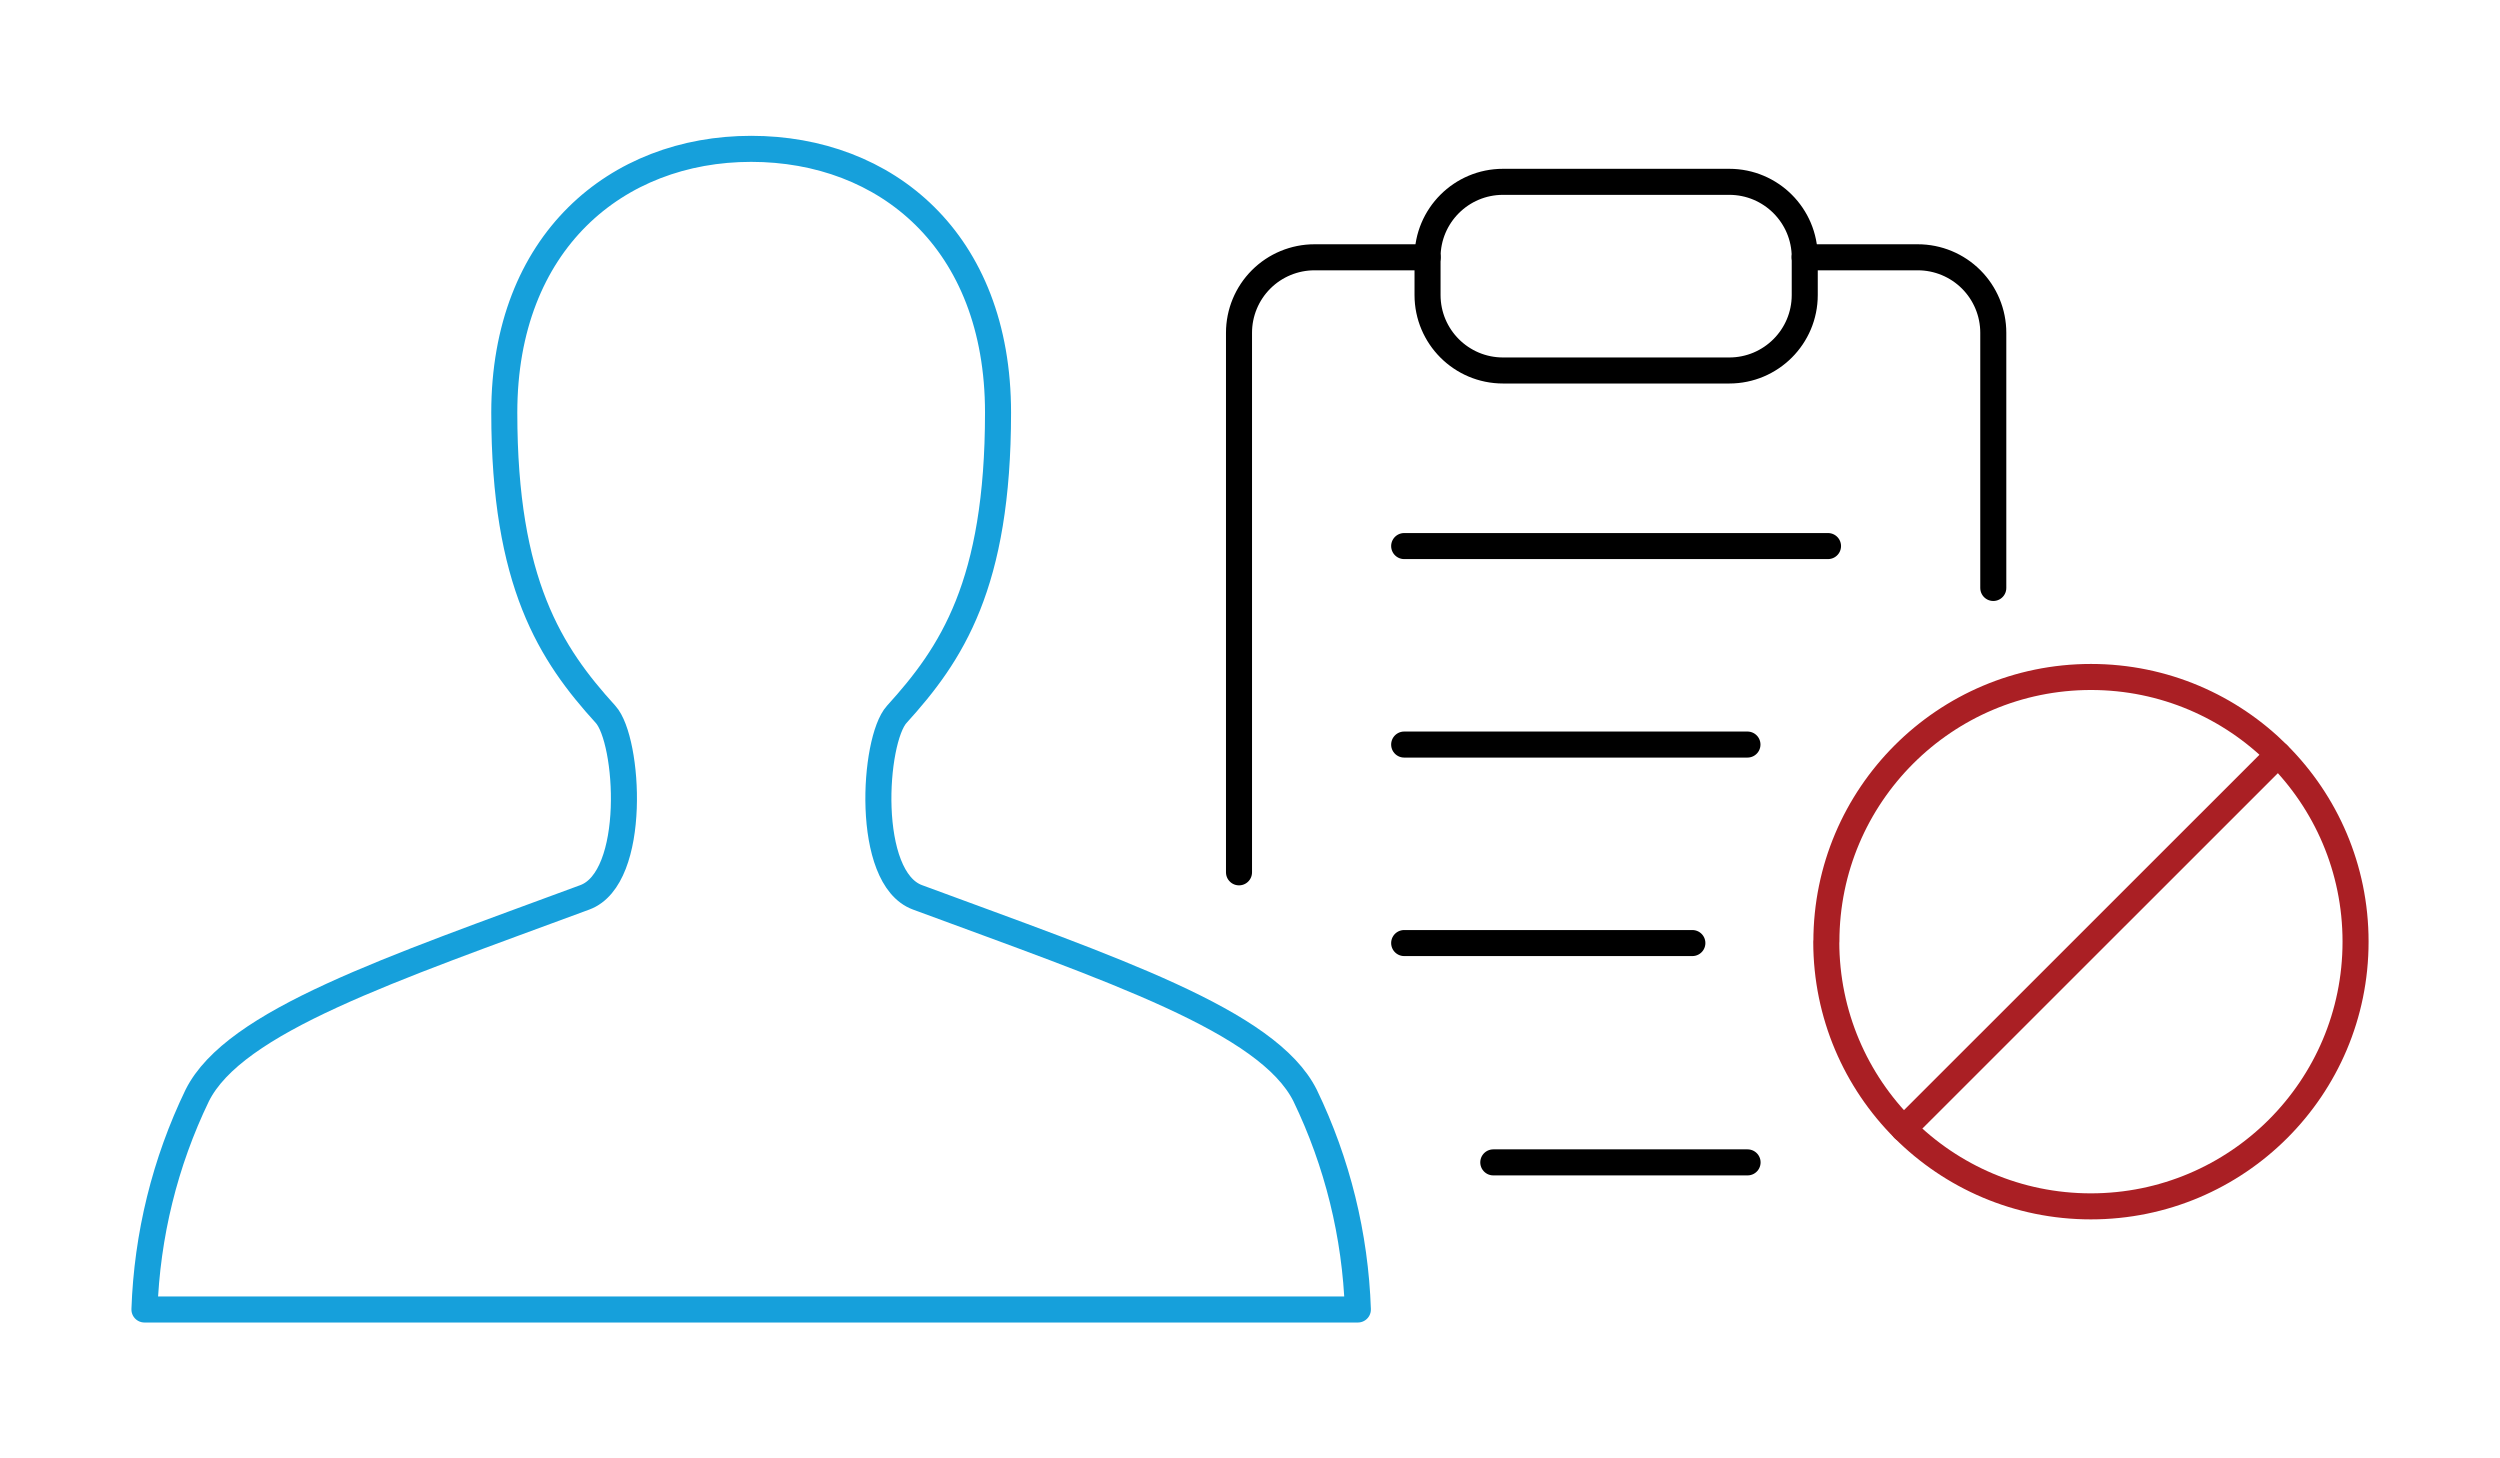
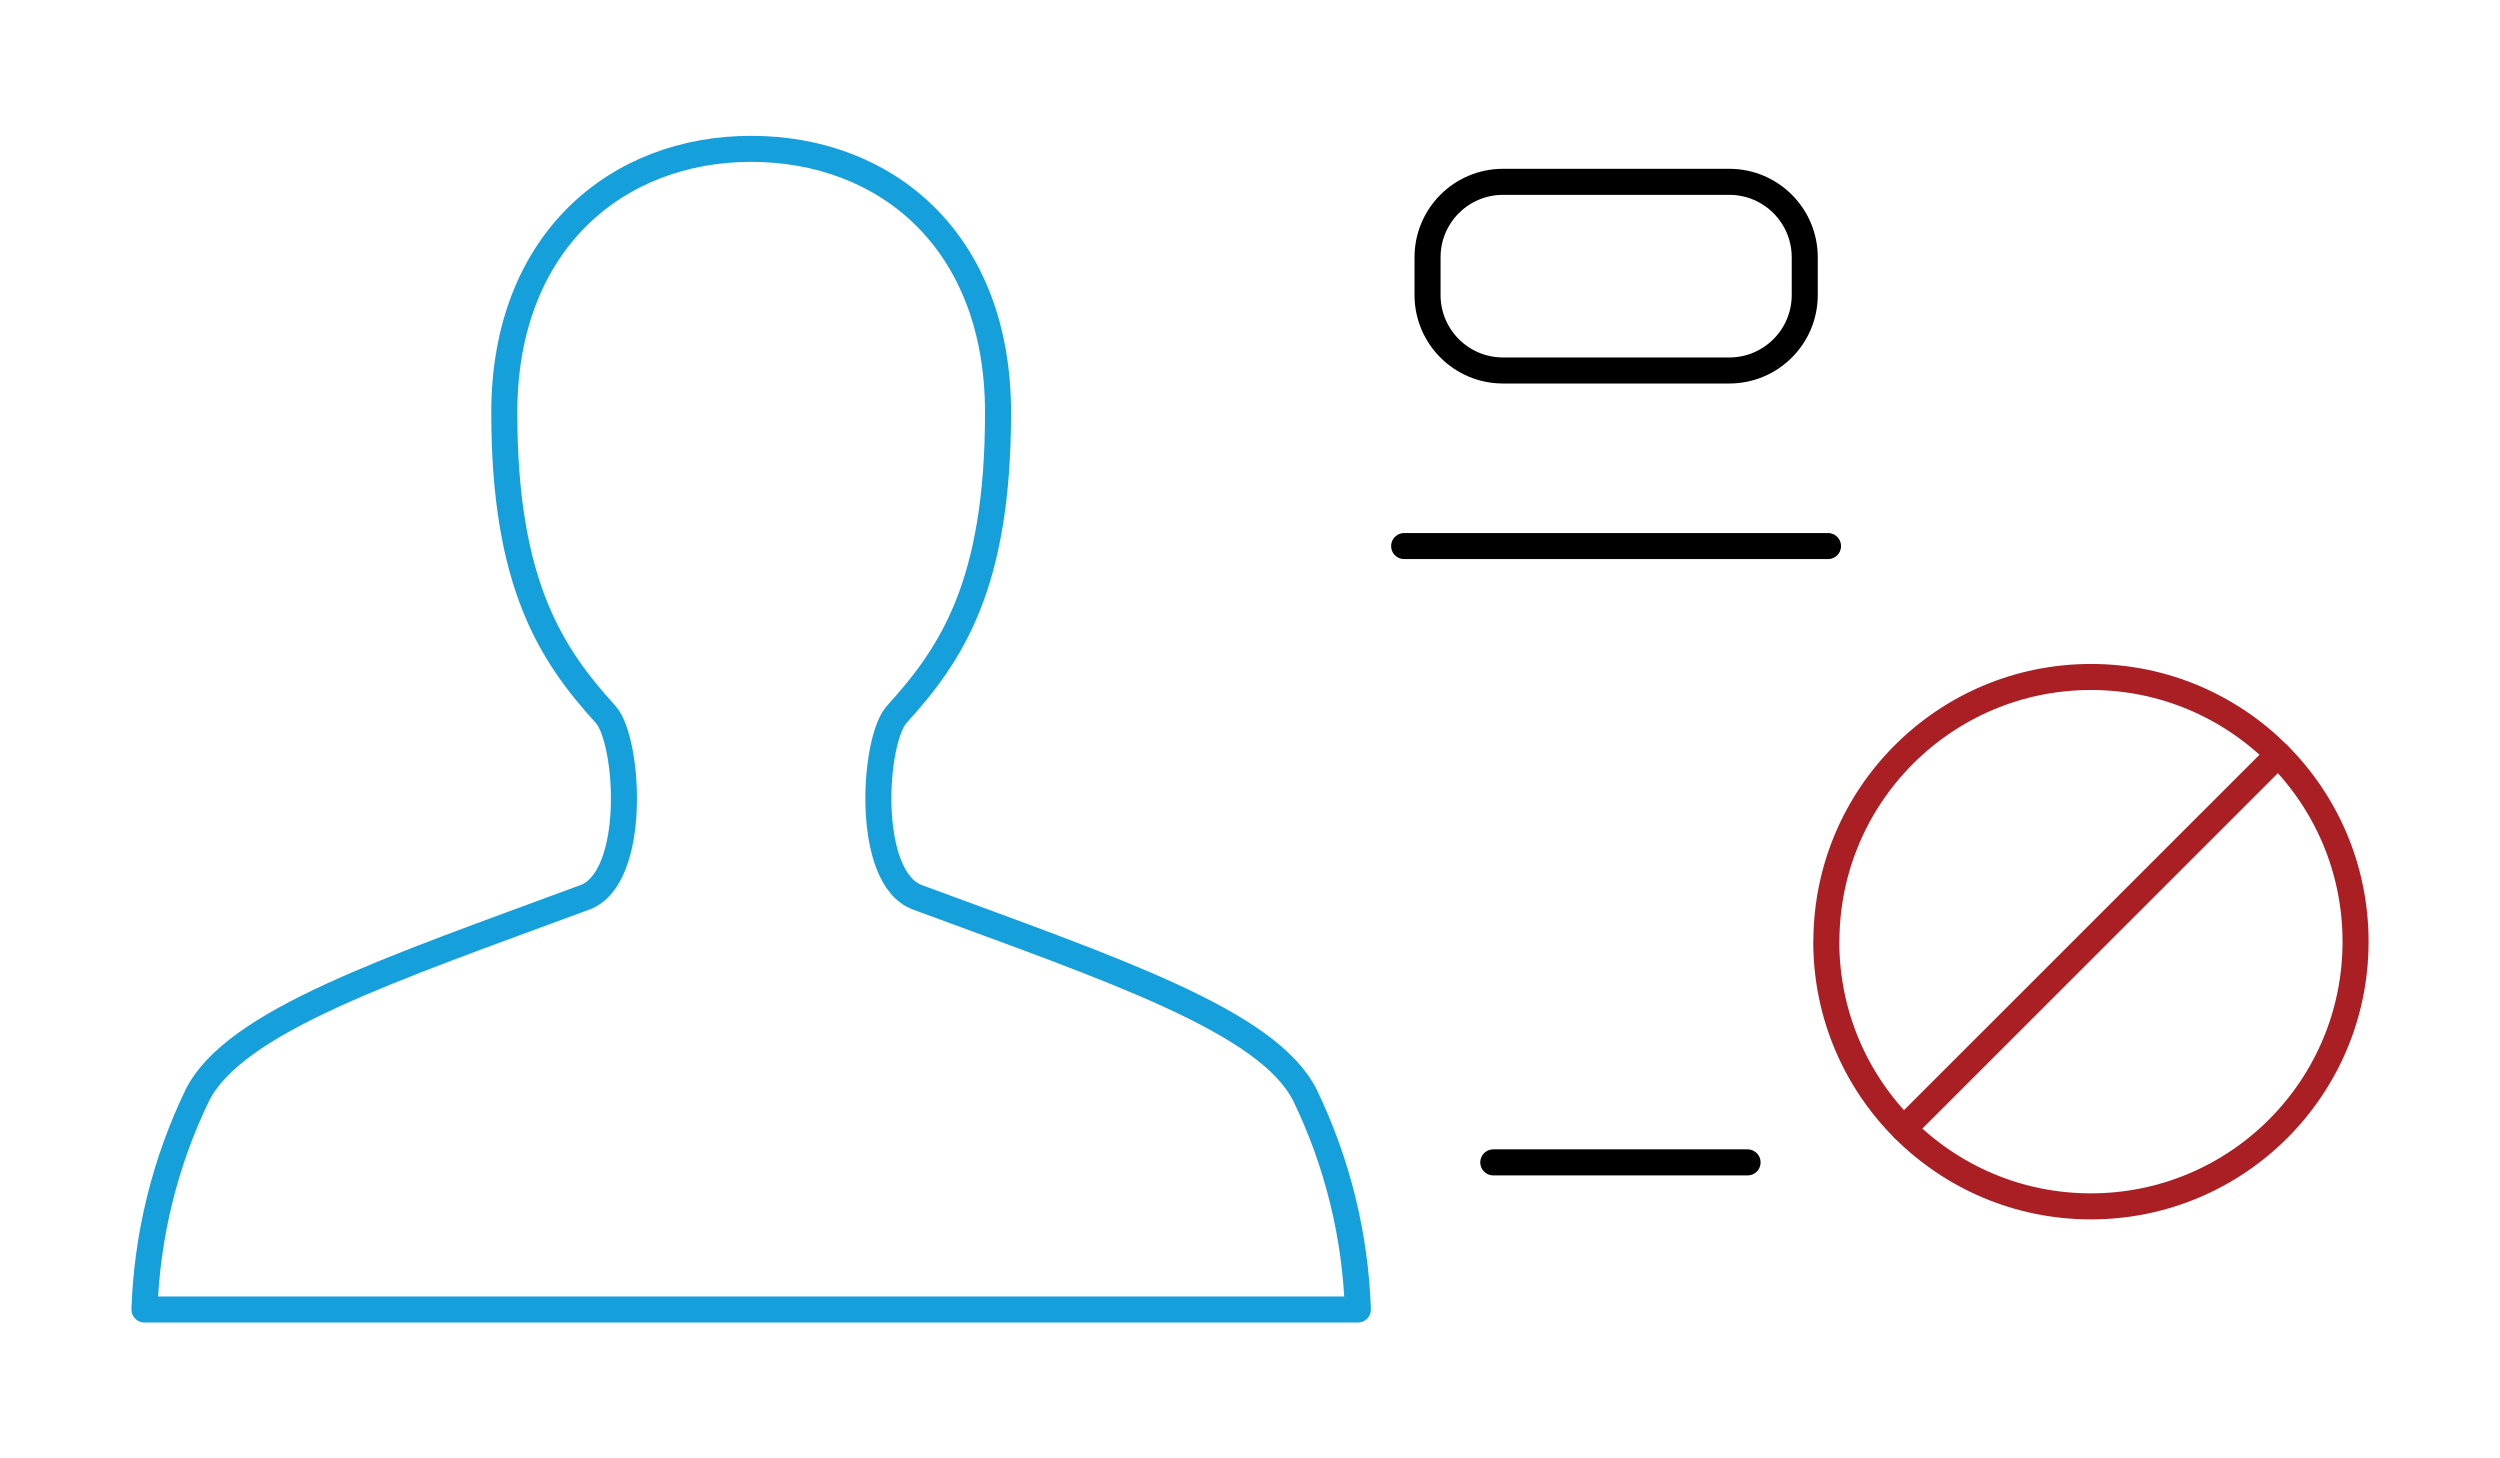
<svg xmlns="http://www.w3.org/2000/svg" id="Layer_2" viewBox="0 0 216 126">
  <defs>
    <style>.cls-1{stroke-width:0px;}.cls-1,.cls-2,.cls-3,.cls-4{fill:none;}.cls-2{stroke:#000;}.cls-2,.cls-3,.cls-4{stroke-linecap:round;stroke-linejoin:round;stroke-width:2.25px;}.cls-3{stroke:#aa1f24;}.cls-4{stroke:#16a0db;}</style>
  </defs>
  <g id="Layer_1-2">
    <path class="cls-2" d="M121.32,47.18h36.62" />
-     <path class="cls-2" d="M121.32,64.33h29.66" />
-     <path class="cls-2" d="M121.32,81.48h24.9" />
-     <path class="cls-2" d="M107.05,75.37V28.75c0-1.73.69-3.39,1.91-4.61s2.88-1.91,4.61-1.91h9.78" />
    <path class="cls-2" d="M150.99,100.43h-21.97" />
    <path class="cls-2" d="M149.41,15.71h-19.55c-3.6,0-6.52,2.92-6.52,6.52v3.26c0,3.6,2.92,6.52,6.52,6.52h19.55c3.6,0,6.52-2.92,6.52-6.52v-3.26c0-3.6-2.92-6.52-6.52-6.52Z" />
-     <path class="cls-2" d="M155.92,22.23h9.78c1.73,0,3.39.69,4.61,1.91s1.91,2.88,1.91,4.61v22.05" />
    <path class="cls-3" d="M157.79,81.36c0,12.63,10.23,22.87,22.86,22.87,12.63,0,22.87-10.23,22.87-22.86v-.02c0-12.63-10.24-22.86-22.86-22.86s-22.86,10.24-22.86,22.86Z" />
    <path class="cls-3" d="M164.48,97.53l32.34-32.33" />
    <path class="cls-4" d="M12.48,113.14c.22-6.41,1.77-12.71,4.56-18.49,3.21-6.43,16.64-10.88,33.49-17.12,4.56-1.69,3.81-13.59,1.79-15.81-4.74-5.21-8.75-11.32-8.75-26.07s9.71-22.79,21.33-22.79,21.33,7.91,21.33,22.79-4.02,20.86-8.75,26.07c-2.02,2.22-2.77,14.13,1.79,15.81,16.87,6.24,30.28,10.69,33.49,17.12,2.79,5.78,4.34,12.08,4.56,18.49H12.48Z" />
-     <rect class="cls-1" width="216" height="126" />
  </g>
</svg>